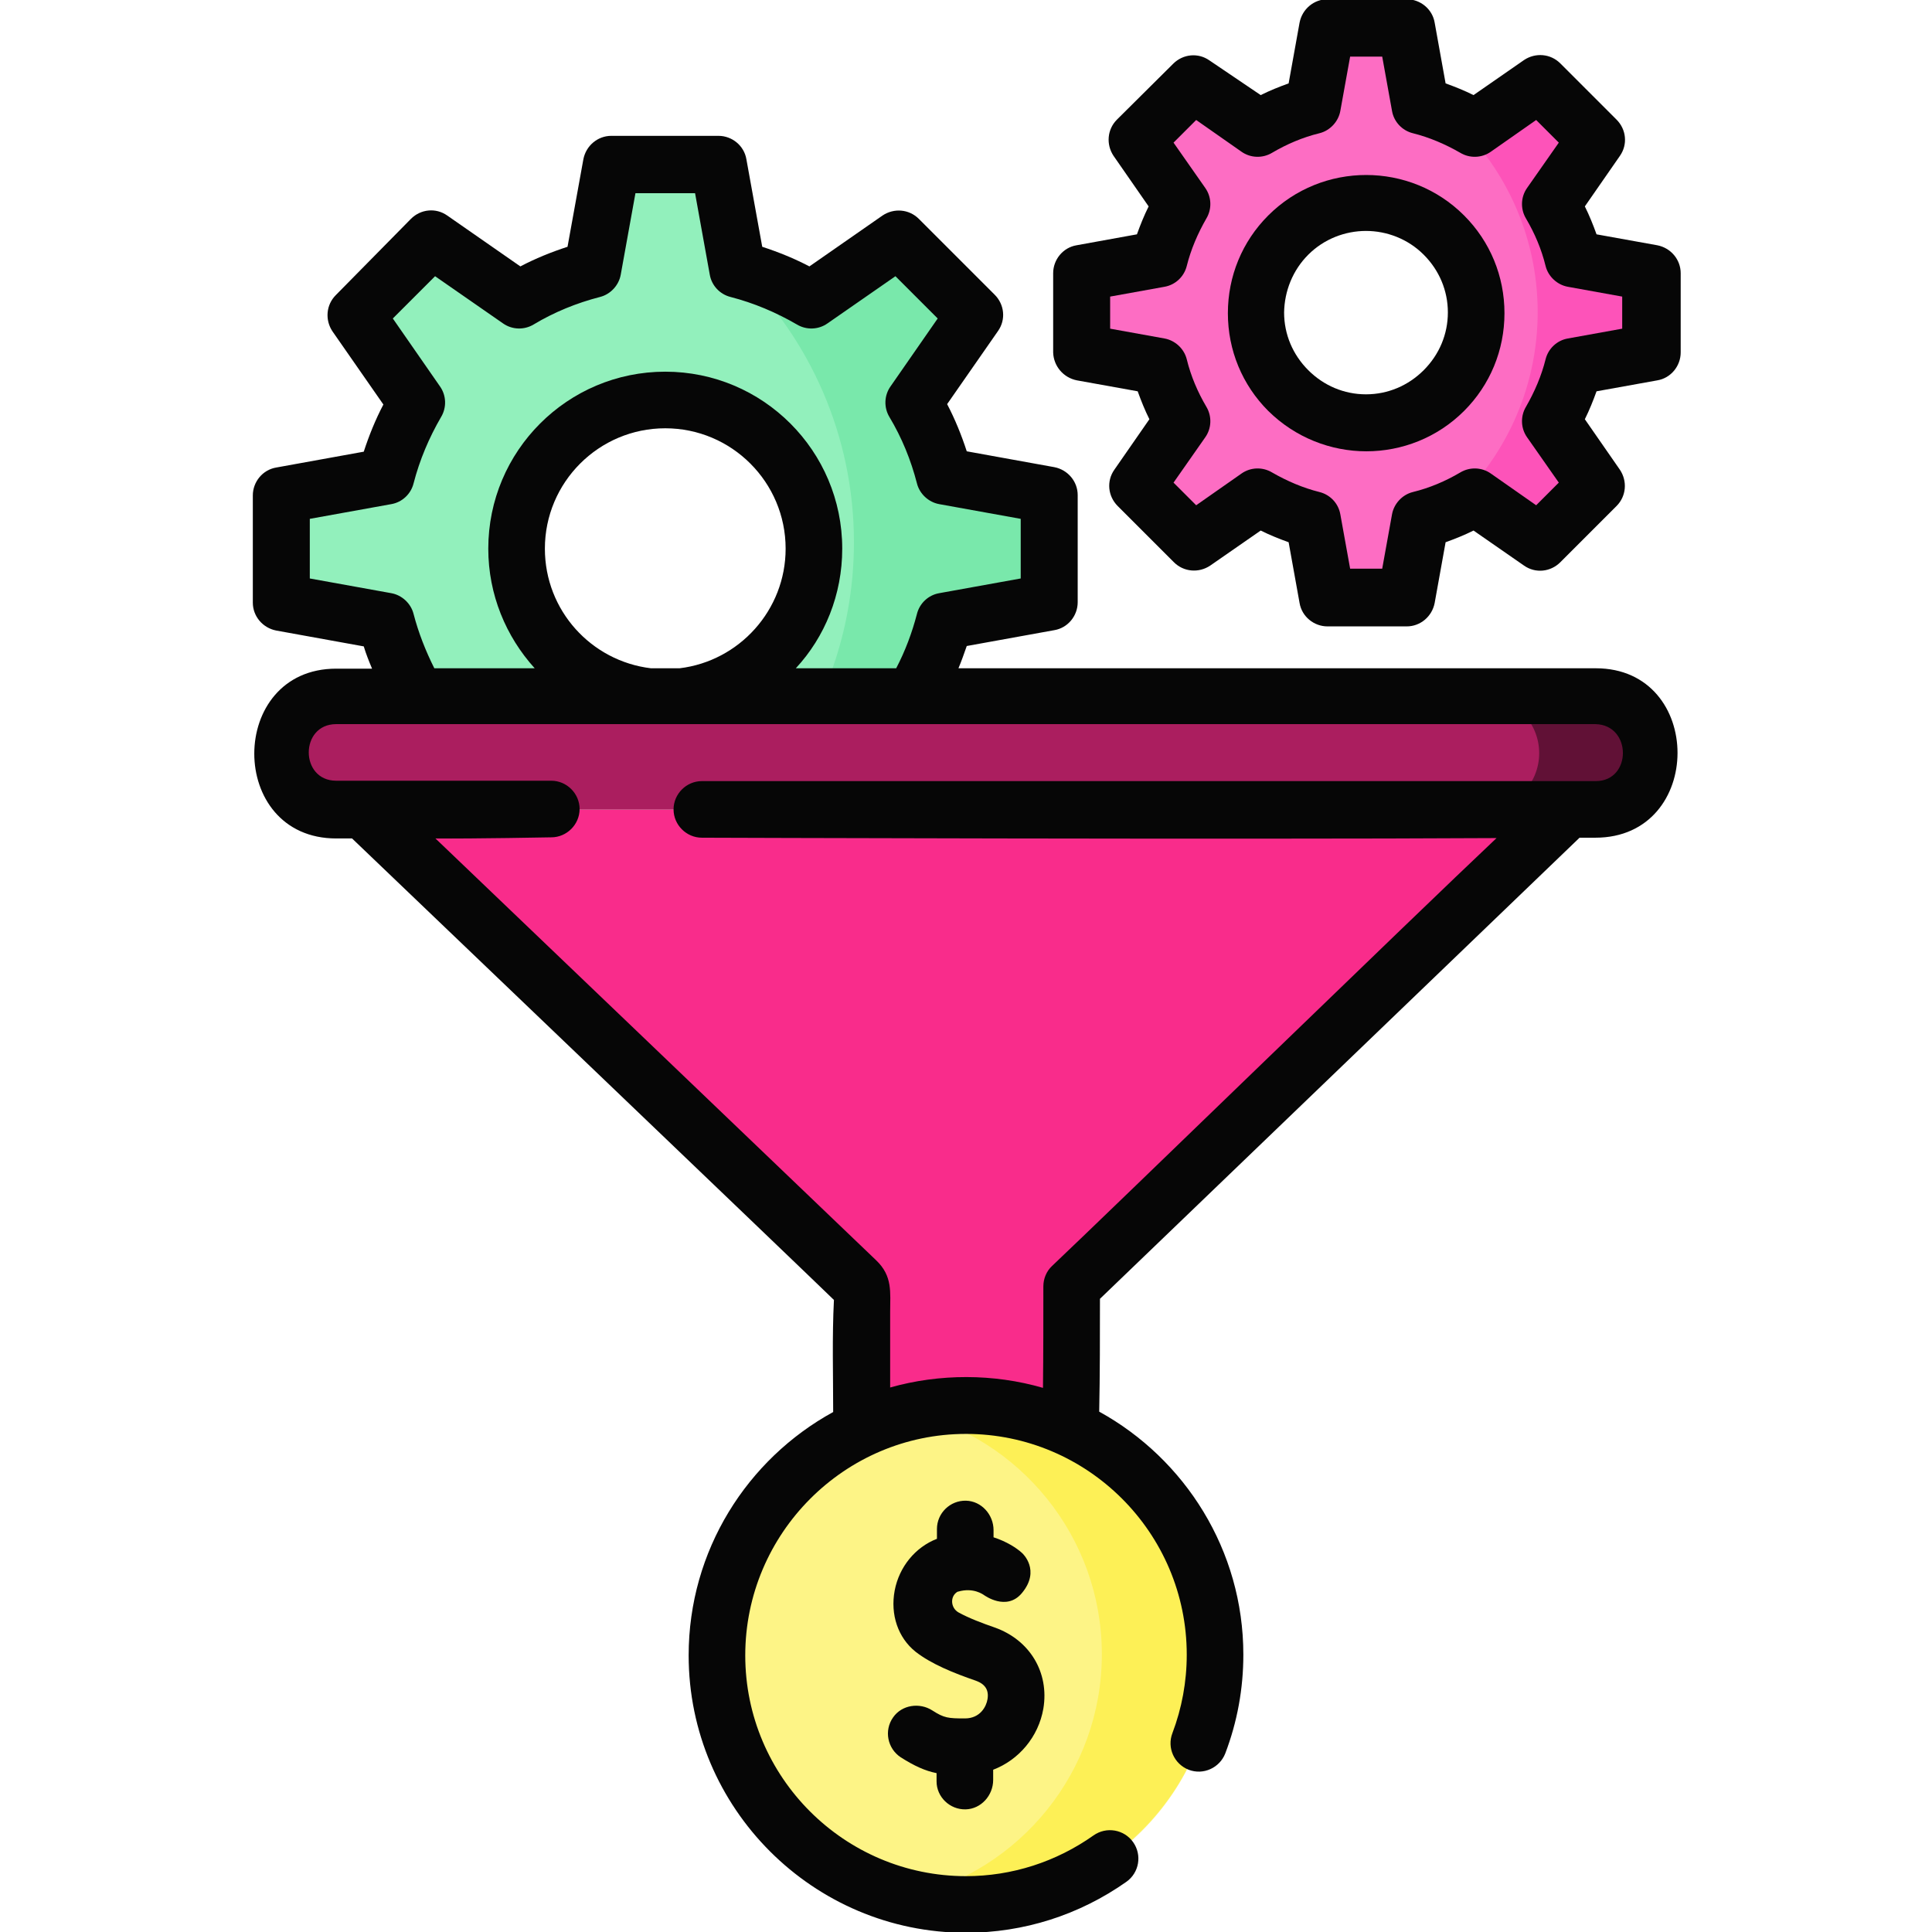
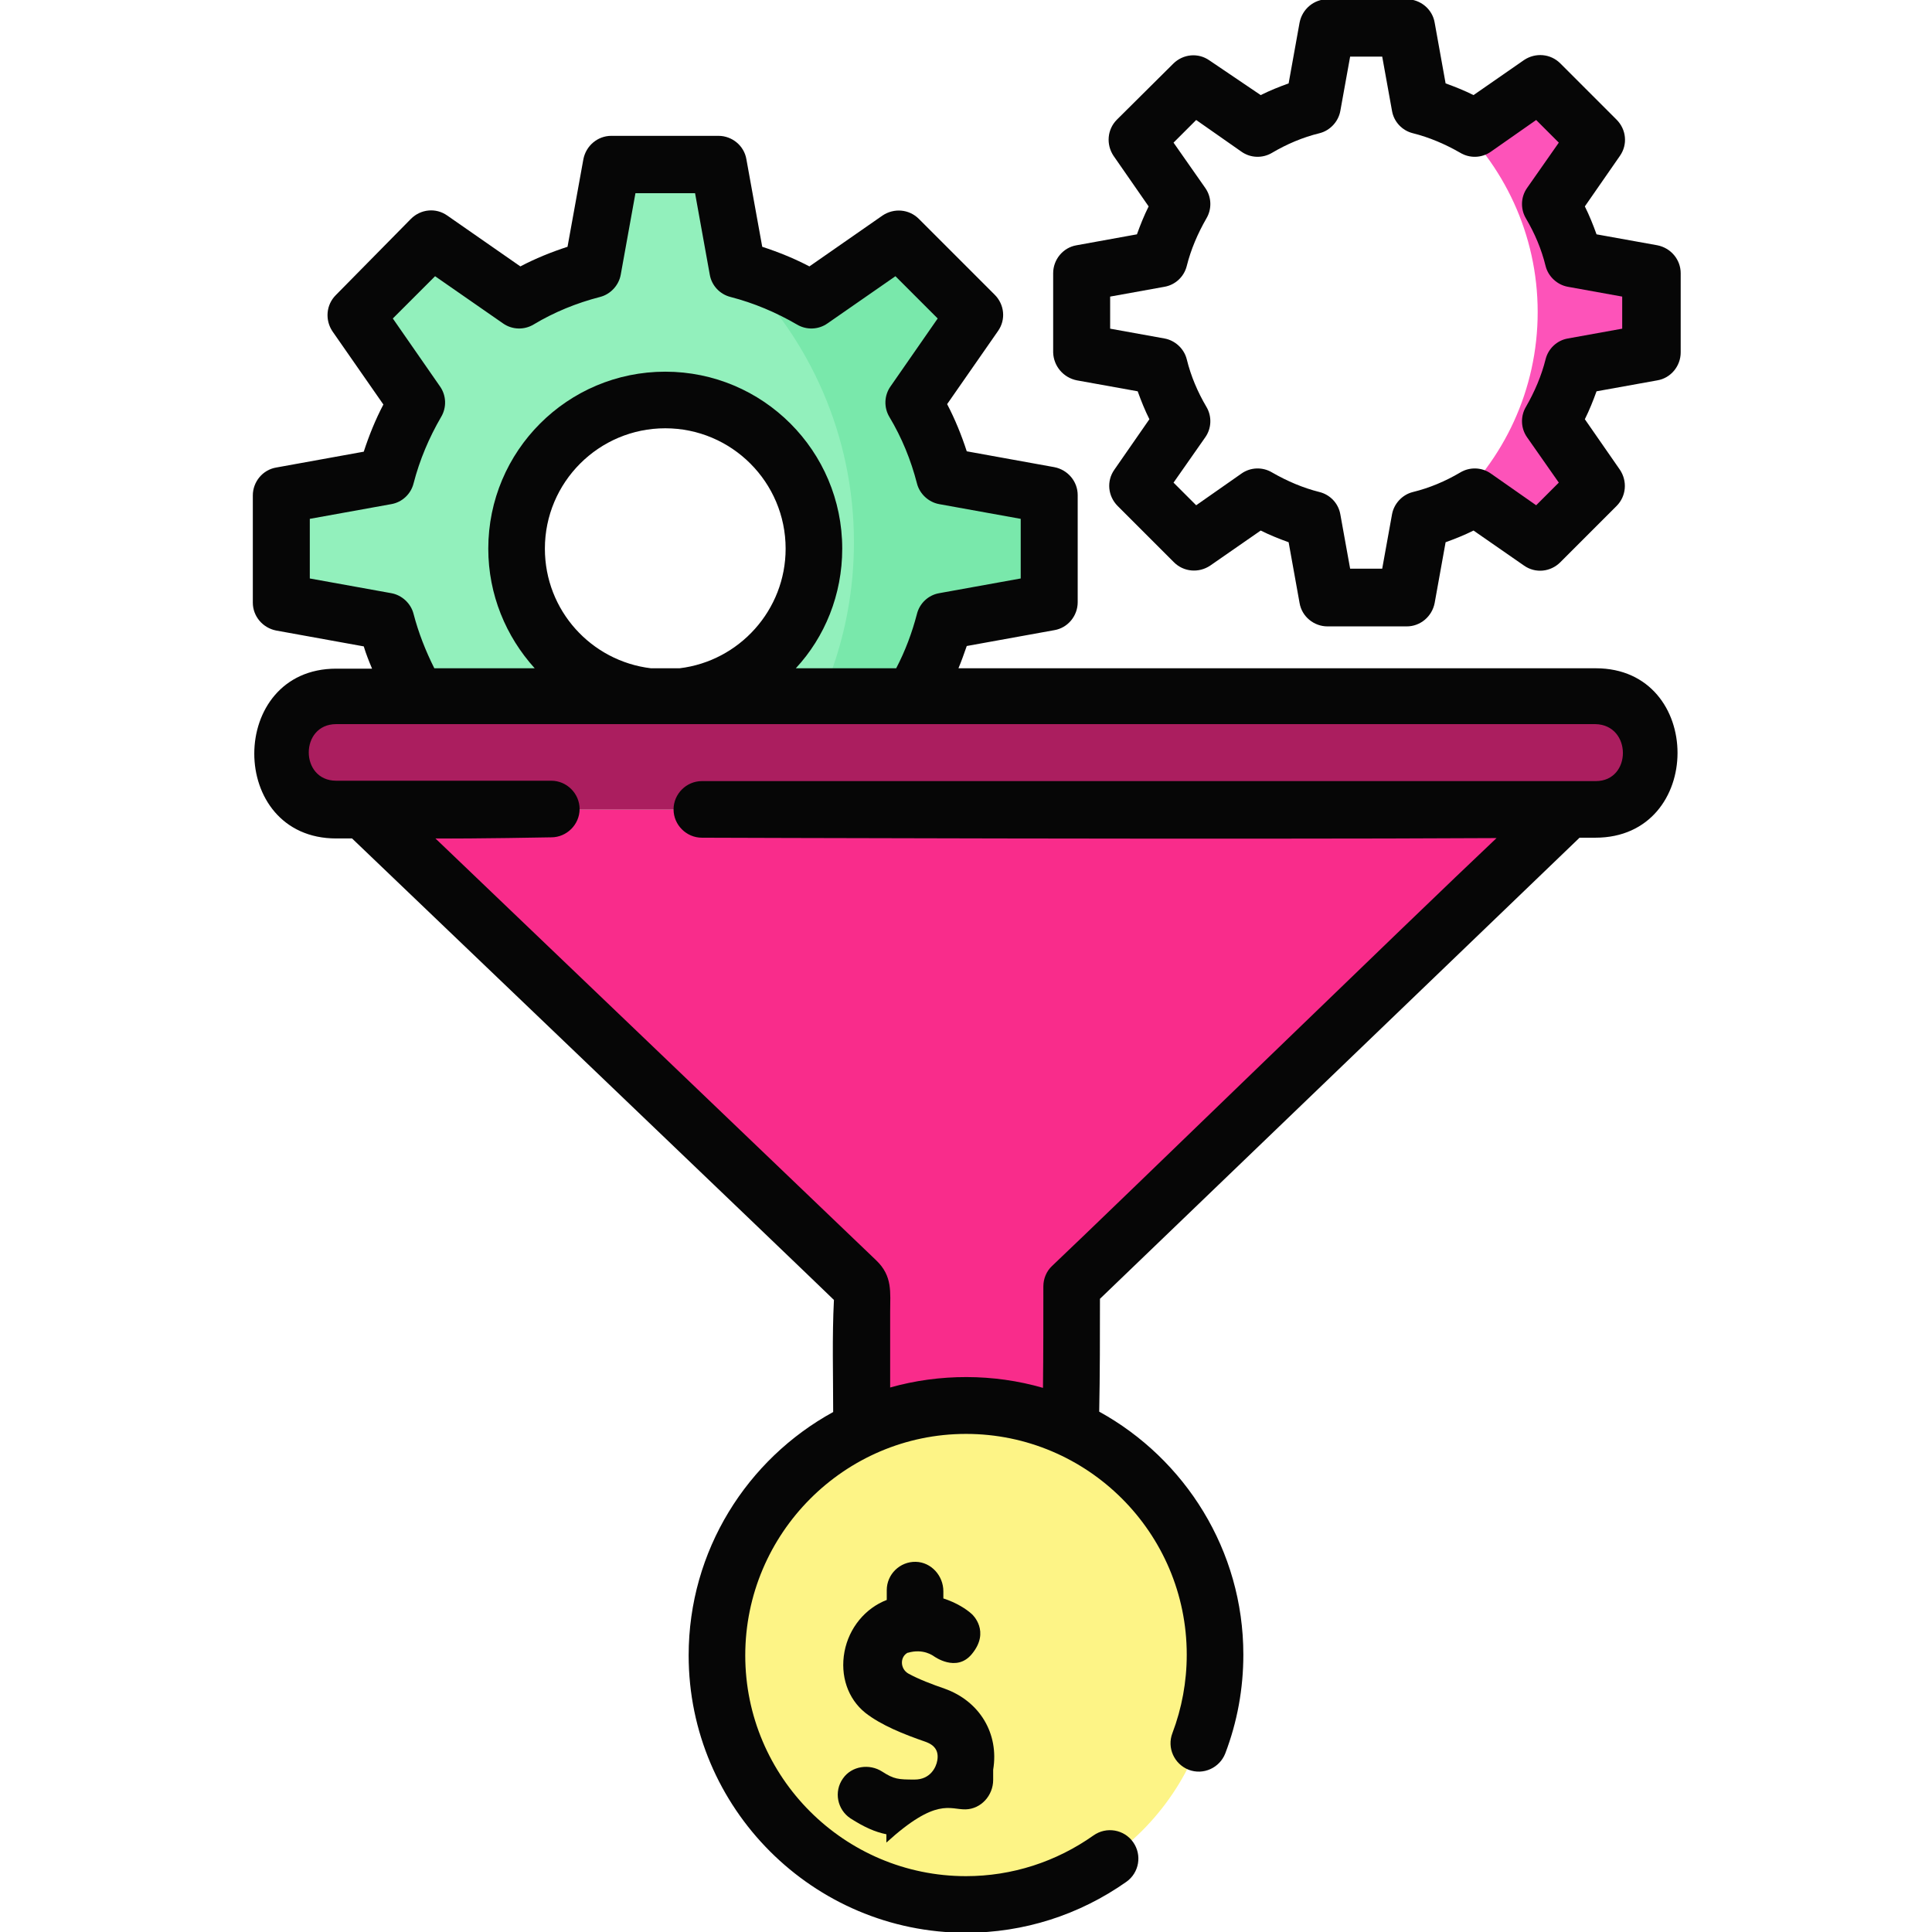
<svg xmlns="http://www.w3.org/2000/svg" version="1.1" id="Layer_1" x="0px" y="0px" viewBox="0 0 512 512" style="enable-background:new 0 0 512 512;" xml:space="preserve">
  <style type="text/css">
	.st0{fill:#92F0BC;}
	.st1{fill:#79E8AB;}
	.st2{fill:#FD6DC3;}
	.st3{fill:#F92C8B;}
	.st4{fill:#FDF486;}
	.st5{fill:#FDF056;}
	.st6{fill:#AB1E5F;}
	.st7{fill:#611136;}
	.st8{fill:#FD53B9;}
	.st9{fill:#060606;}
</style>
  <g>
    <g>
      <g>
        <g>
          <path class="st0" d="M278,159.6v-28.4l-27.8-5c-1.8-6.9-4.6-13.5-8.1-19.5l16.1-23.2l-20.1-20.1L215,79.6      c-6-3.6-12.6-6.3-19.5-8.1l-5-27.8h-28.4l-5,27.8c-6.9,1.8-13.5,4.6-19.5,8.1l-23.2-16.1L94.3,83.5l16.1,23.2      c-3.6,6-6.3,12.6-8.1,19.5l-27.8,5v28.4l27.8,5c1.8,6.9,4.6,13.5,8.1,19.5l-16.1,23.2l20.1,20.1l23.2-16.1      c6,3.6,12.6,6.3,19.5,8.1l5,27.8h28.4l5-27.8c6.9-1.8,13.5-4.6,19.5-8.1l23.2,16.1l20.1-20.1l-16.1-23.2      c3.6-6,6.3-12.6,8.1-19.5L278,159.6z M176.3,184.8c-21.8,0-39.4-17.6-39.4-39.4s17.6-39.4,39.4-39.4c21.8,0,39.4,17.6,39.4,39.4      S198,184.8,176.3,184.8z" />
          <path class="st1" d="M278,159.6v-28.4l-27.8-5c-1.8-6.9-4.6-13.5-8.1-19.5l16.1-23.2l-20.1-20.1L215,79.6      c-5.9-3.5-12.3-6.2-19.1-8c18.7,18.3,30.4,43.8,30.4,72.1c0,43.4-27.4,80.3-65.8,94.5l1.6,9h28.4l5-27.8      c6.9-1.8,13.5-4.6,19.5-8.1l23.2,16.1l20.1-20.1l-16.1-23.2c3.6-6,6.3-12.6,8.1-19.5L278,159.6z" />
-           <path class="st2" d="M407.9,143.6l14.9-14.9l-11.9-17.2c2.7-4.6,4.7-9.5,6-14.5l20.6-3.7v-21l-20.6-3.7c-1.3-5-3.3-9.9-6-14.5      L422.8,37l-14.9-14.9l-17.2,11.9c-4.6-2.7-9.5-4.7-14.5-6l-3.7-20.6h-21l-3.7,20.6c-5,1.3-9.9,3.3-14.5,6l-17.2-11.9L301.3,37      l11.9,17.2c-2.7,4.6-4.7,9.5-6,14.5l-20.6,3.7v21l20.6,3.7c1.3,5,3.3,9.9,6,14.5l-11.9,17.2l14.9,14.9l17.2-11.9      c4.6,2.7,9.5,4.7,14.5,6l3.7,20.6h21l3.7-20.6c5-1.3,9.9-3.3,14.5-6L407.9,143.6z M341.4,103.5c-11.4-11.4-11.4-29.9,0-41.3      s29.9-11.4,41.3,0c11.4,11.4,11.4,29.9,0,41.3S352.8,114.9,341.4,103.5L341.4,103.5z" />
        </g>
        <g>
          <g>
            <path class="st3" d="M415.7,214.5H96.3l132,126.4V431l55.3-24.3v-65.8L415.7,214.5z" />
-             <path class="st3" d="M385.7,214.5l-132,126.4v65.8l-25.3,11.1V431l55.3-24.3v-65.8l132-126.4L385.7,214.5z" />
            <g>
              <g>
                <circle class="st4" cx="256" cy="438.5" r="66" />
-                 <path class="st5" d="M256,372.5c-5.2,0-10.2,0.6-15,1.7c29.2,6.8,51,33,51,64.2s-21.8,57.4-51,64.2c4.8,1.1,9.8,1.7,15,1.7         c36.4,0,66-29.5,66-66C322,402.1,292.4,372.5,256,372.5z" />
              </g>
            </g>
          </g>
          <path class="st6" d="M422.9,214.5H89.1c-8.3,0-15-6.7-15-15s6.7-15,15-15h333.7c8.3,0,15,6.7,15,15S431.1,214.5,422.9,214.5z" />
-           <path class="st7" d="M422.9,184.6h-30c8.3,0,15,6.7,15,15s-6.7,15-15,15h30c8.3,0,15-6.7,15-15S431.1,184.6,422.9,184.6z" />
        </g>
      </g>
      <g>
        <path class="st8" d="M437.4,93.4v-21l-20.6-3.7c-1.3-5-3.3-9.9-6-14.5L422.8,37l-14.9-14.9l-17.2,11.9c-2.1-1.2-4.3-2.3-6.5-3.3     c14.3,12.8,23.3,31.4,23.3,52s-9,39.3-23.3,52c2.2-0.9,4.4-2,6.5-3.3l17.2,11.9l14.9-14.9l-11.9-17.2c2.7-4.6,4.7-9.5,6-14.5     L437.4,93.4z" />
      </g>
    </g>
    <g>
-       <path class="st9" d="M362.1,119.6c9.4,0,18.8-3.6,25.9-10.7c6.9-6.9,10.7-16.1,10.7-25.9s-3.8-19-10.7-25.9    c-14.3-14.3-37.6-14.3-51.9,0c-6.9,6.9-10.7,16.1-10.7,25.9c0,9.8,3.8,19,10.7,25.9C343.3,116,352.7,119.6,362.1,119.6    L362.1,119.6z M346.7,67.5c4.2-4.2,9.8-6.3,15.3-6.3s11.1,2.1,15.3,6.3c4.1,4.1,6.4,9.5,6.4,15.3c0,5.8-2.3,11.2-6.4,15.3    c-4.1,4.1-9.5,6.4-15.3,6.4s-11.2-2.3-15.3-6.4s-6.4-9.5-6.4-15.3C340.4,77.1,342.6,71.6,346.7,67.5z" />
      <path class="st9" d="M285.4,100.8l16.1,2.9c0.9,2.5,1.9,5,3.1,7.4l-9.3,13.4c-2.1,3-1.7,7,0.9,9.6l14.9,14.9    c2.6,2.6,6.6,2.9,9.6,0.9l13.4-9.3c2.4,1.2,4.9,2.2,7.4,3.1l2.9,16.1c0.6,3.6,3.8,6.2,7.4,6.2h21c3.6,0,6.7-2.6,7.4-6.2l2.9-16.1    c2.5-0.9,5-1.9,7.4-3.1l13.4,9.3c3,2.1,7,1.7,9.6-0.9l14.9-14.9c2.6-2.6,2.9-6.6,0.9-9.6l-9.3-13.4c1.2-2.4,2.2-4.9,3.1-7.4    l16.1-2.9c3.6-0.6,6.2-3.8,6.2-7.4v-21c0-3.6-2.6-6.7-6.2-7.4l-16.1-2.9c-0.9-2.5-1.9-5-3.1-7.4l9.3-13.4c2.1-3,1.7-7-0.9-9.6    l-14.9-14.9c-2.6-2.6-6.6-2.9-9.6-0.9l-13.4,9.3c-2.4-1.2-4.9-2.2-7.4-3.1l-2.9-16.1c-0.6-3.6-3.8-6.2-7.4-6.2h-21    c-3.6,0-6.7,2.6-7.4,6.2l-2.9,16.1c-2.5,0.9-5,1.9-7.4,3.1L320.5,16c-3-2.1-7-1.7-9.6,0.9L296,31.7c-2.6,2.6-2.9,6.6-0.9,9.6    l9.3,13.4c-1.2,2.4-2.2,4.9-3.1,7.4L285.3,65c-3.6,0.6-6.2,3.8-6.2,7.4v21C279.2,97,281.8,100.1,285.4,100.8z M294.2,78.6    l14.4-2.6c2.9-0.5,5.2-2.7,5.9-5.5c1.1-4.4,2.9-8.6,5.2-12.6c1.5-2.5,1.4-5.7-0.3-8.1l-8.4-12l6-6l12,8.4c2.4,1.7,5.6,1.8,8.1,0.3    c3.9-2.3,8.1-4.1,12.6-5.2c2.8-0.7,5-3.1,5.5-5.9l2.6-14.4h8.5l2.6,14.4c0.5,2.9,2.7,5.2,5.5,5.9c4.4,1.1,8.6,2.9,12.6,5.2    c2.5,1.5,5.7,1.4,8.1-0.3l12-8.4l6,6l-8.4,12c-1.7,2.4-1.8,5.6-0.3,8.1c2.3,3.9,4.1,8.1,5.2,12.6c0.7,2.8,3.1,5,5.9,5.5l14.4,2.6    v8.5l-14.4,2.6c-2.9,0.5-5.2,2.7-5.9,5.5c-1.1,4.4-2.9,8.6-5.2,12.6c-1.5,2.5-1.4,5.7,0.3,8.1l8.4,12l-6,6l-12-8.4    c-2.4-1.7-5.6-1.8-8.1-0.3c-3.9,2.3-8.1,4.1-12.6,5.2c-2.8,0.7-5,3.1-5.5,5.9l-2.6,14.4h-8.5l-2.6-14.4c-0.5-2.9-2.7-5.2-5.5-5.9    c-4.4-1.1-8.6-2.9-12.6-5.2c-2.5-1.5-5.7-1.4-8.1,0.3l-12,8.4l-6-6l8.4-12c1.7-2.4,1.8-5.6,0.3-8.1c-2.3-3.9-4.1-8.1-5.2-12.6    c-0.7-2.8-3.1-5-5.9-5.5l-14.4-2.6V78.6z" />
-       <path class="st9" d="M255.9,479.5c4.1-0.1,7.3-3.7,7.3-7.8v-2.7c6.8-2.6,12-8.7,13.3-16.2c1.6-9.6-3.6-18.2-12.9-21.5    c-3.2-1.1-6.9-2.5-9.6-4c-2.1-1.2-2.3-4.3-0.2-5.5l0.1,0c4.1-1.2,6.7,0.8,7,1c-0.1-0.1,5.8,4.3,9.9-0.6c5.1-6.1,0.1-10.6,0.1-10.6    c-1.5-1.4-4.2-3.1-7.6-4.2v-1.9c0-4.1-3.2-7.7-7.3-7.8c-4.2-0.1-7.7,3.3-7.7,7.5v2.6c-5.7,2.2-10,7.4-11.2,13.7    c-1.2,6.4,0.9,12.5,5.5,16.2c4.2,3.3,10.2,5.7,16,7.7c2.5,0.9,3.5,2.5,3.1,4.9c-0.3,1.9-1.9,5.1-6,5.1c-4.4,0-5.5-0.1-8.6-2.1    c-3.4-2.2-8.1-1.5-10.4,1.8c-2.5,3.5-1.5,8.3,2,10.6c3.6,2.3,6.5,3.6,9.5,4.2v2.2C248.2,476.2,251.7,479.6,255.9,479.5    L255.9,479.5z" />
+       <path class="st9" d="M255.9,479.5c4.1-0.1,7.3-3.7,7.3-7.8v-2.7c1.6-9.6-3.6-18.2-12.9-21.5    c-3.2-1.1-6.9-2.5-9.6-4c-2.1-1.2-2.3-4.3-0.2-5.5l0.1,0c4.1-1.2,6.7,0.8,7,1c-0.1-0.1,5.8,4.3,9.9-0.6c5.1-6.1,0.1-10.6,0.1-10.6    c-1.5-1.4-4.2-3.1-7.6-4.2v-1.9c0-4.1-3.2-7.7-7.3-7.8c-4.2-0.1-7.7,3.3-7.7,7.5v2.6c-5.7,2.2-10,7.4-11.2,13.7    c-1.2,6.4,0.9,12.5,5.5,16.2c4.2,3.3,10.2,5.7,16,7.7c2.5,0.9,3.5,2.5,3.1,4.9c-0.3,1.9-1.9,5.1-6,5.1c-4.4,0-5.5-0.1-8.6-2.1    c-3.4-2.2-8.1-1.5-10.4,1.8c-2.5,3.5-1.5,8.3,2,10.6c3.6,2.3,6.5,3.6,9.5,4.2v2.2C248.2,476.2,251.7,479.6,255.9,479.5    L255.9,479.5z" />
      <path class="st9" d="M422.9,177.1H254c0.8-1.9,1.5-3.9,2.2-5.9l23.2-4.2c3.6-0.6,6.2-3.8,6.2-7.4v-28.4c0-3.6-2.6-6.7-6.2-7.4    l-23.2-4.2c-1.4-4.3-3.1-8.5-5.2-12.5l13.5-19.4c2.1-3,1.7-7-0.9-9.6l-20.1-20.1c-2.6-2.6-6.6-2.9-9.6-0.9l-19.4,13.5    c-4-2.1-8.2-3.8-12.5-5.2l-4.2-23.2c-0.6-3.6-3.8-6.2-7.4-6.2h-28.4c-3.6,0-6.7,2.6-7.4,6.2l-4.2,23.2c-4.3,1.4-8.5,3.1-12.5,5.2    l-19.4-13.5c-3-2.1-7-1.7-9.6,0.9L89,78.2c-2.6,2.6-2.9,6.6-0.9,9.6l13.5,19.4c-2.1,4-3.8,8.2-5.2,12.5l-23.2,4.2    c-3.6,0.6-6.2,3.8-6.2,7.4v28.4c0,3.6,2.6,6.7,6.2,7.4l23.2,4.2c0.6,2,1.4,4,2.2,5.9h-9.5c-28.9,0-29,45,0,45h4.2    c0,0,122.1,116.8,127.7,122.3c-0.5,9.9-0.2,19.8-0.2,29.7c-22.8,12.5-38.3,36.7-38.3,64.5c0,40.5,33,73.5,73.5,73.5    c15.3,0,30-4.7,42.5-13.5c3.4-2.4,4.2-7.1,1.8-10.5c-2.4-3.4-7.1-4.2-10.5-1.8c-9.9,7-21.6,10.8-33.8,10.8    c-32.2,0-58.5-26.2-58.5-58.5S223.8,380,256,380s58.5,26.2,58.5,58.5c0,7.2-1.3,14.2-3.8,20.8c-1.5,3.9,0.5,8.2,4.3,9.7    c3.9,1.5,8.2-0.5,9.7-4.3c3.2-8.4,4.8-17.2,4.8-26.2c0-27.7-15.5-51.9-38.2-64.4c0.2-9.8,0.2-20.3,0.2-29.9L418.6,222h4.2    C451.8,222,451.8,177.1,422.9,177.1L422.9,177.1z M109.6,162.7c-0.7-2.8-3.1-5-5.9-5.5l-21.6-3.9v-15.8l21.6-3.9    c2.9-0.5,5.2-2.7,5.9-5.5c1.6-6.2,4.1-12.1,7.3-17.6c1.5-2.5,1.4-5.7-0.3-8.1l-12.5-18l11.2-11.2l18,12.5c2.4,1.7,5.6,1.8,8.1,0.3    c5.5-3.3,11.4-5.7,17.6-7.3c2.8-0.7,5-3.1,5.5-5.9l3.9-21.6h15.8l3.9,21.6c0.5,2.9,2.7,5.2,5.5,5.9c6.2,1.6,12.1,4.1,17.6,7.3    c2.5,1.5,5.7,1.4,8.1-0.3l18-12.5l11.2,11.2l-12.5,18c-1.7,2.4-1.8,5.6-0.3,8.1c3.3,5.5,5.7,11.4,7.3,17.6c0.7,2.8,3.1,5,5.9,5.5    l21.6,3.9v15.8l-21.6,3.9c-2.9,0.5-5.2,2.7-5.9,5.5c-1.3,5-3.1,9.8-5.5,14.4h-26.6c7.7-8.3,12.3-19.5,12.3-31.7    c0-25.9-21-46.9-46.9-46.9s-46.9,21-46.9,46.9c0,12.2,4.7,23.3,12.3,31.7h-26.6C112.8,172.5,110.9,167.7,109.6,162.7L109.6,162.7z     M172.5,177.1c-15.8-1.9-28.1-15.3-28.1-31.7c0-17.6,14.3-31.9,31.9-31.9s31.9,14.3,31.9,31.9c0,16.3-12.3,29.8-28.1,31.7H172.5z     M422.9,207H186c-4.1,0-7.5,3.4-7.5,7.5s3.4,7.5,7.5,7.5c0,0,141.6,0.5,210.6,0.1c-22.9,21.6-100.9,97.4-117.8,113.4    c-1.5,1.4-2.3,3.4-2.3,5.4c0,8.9,0,18-0.1,26.9c-13.1-3.8-27.4-3.8-40.5-0.1v-20c0-5.2,0.7-9.5-3.7-13.7    c-5.9-5.7-116.8-111.8-116.8-111.8c9.9,0.1,30.7-0.3,30.7-0.3c4.1,0,7.5-3.4,7.5-7.5s-3.4-7.5-7.5-7.5H89.1c-9.7,0-9.7-15,0-15    h333.7C432.5,192.1,432.5,207,422.9,207L422.9,207z" />
    </g>
  </g>
</svg>